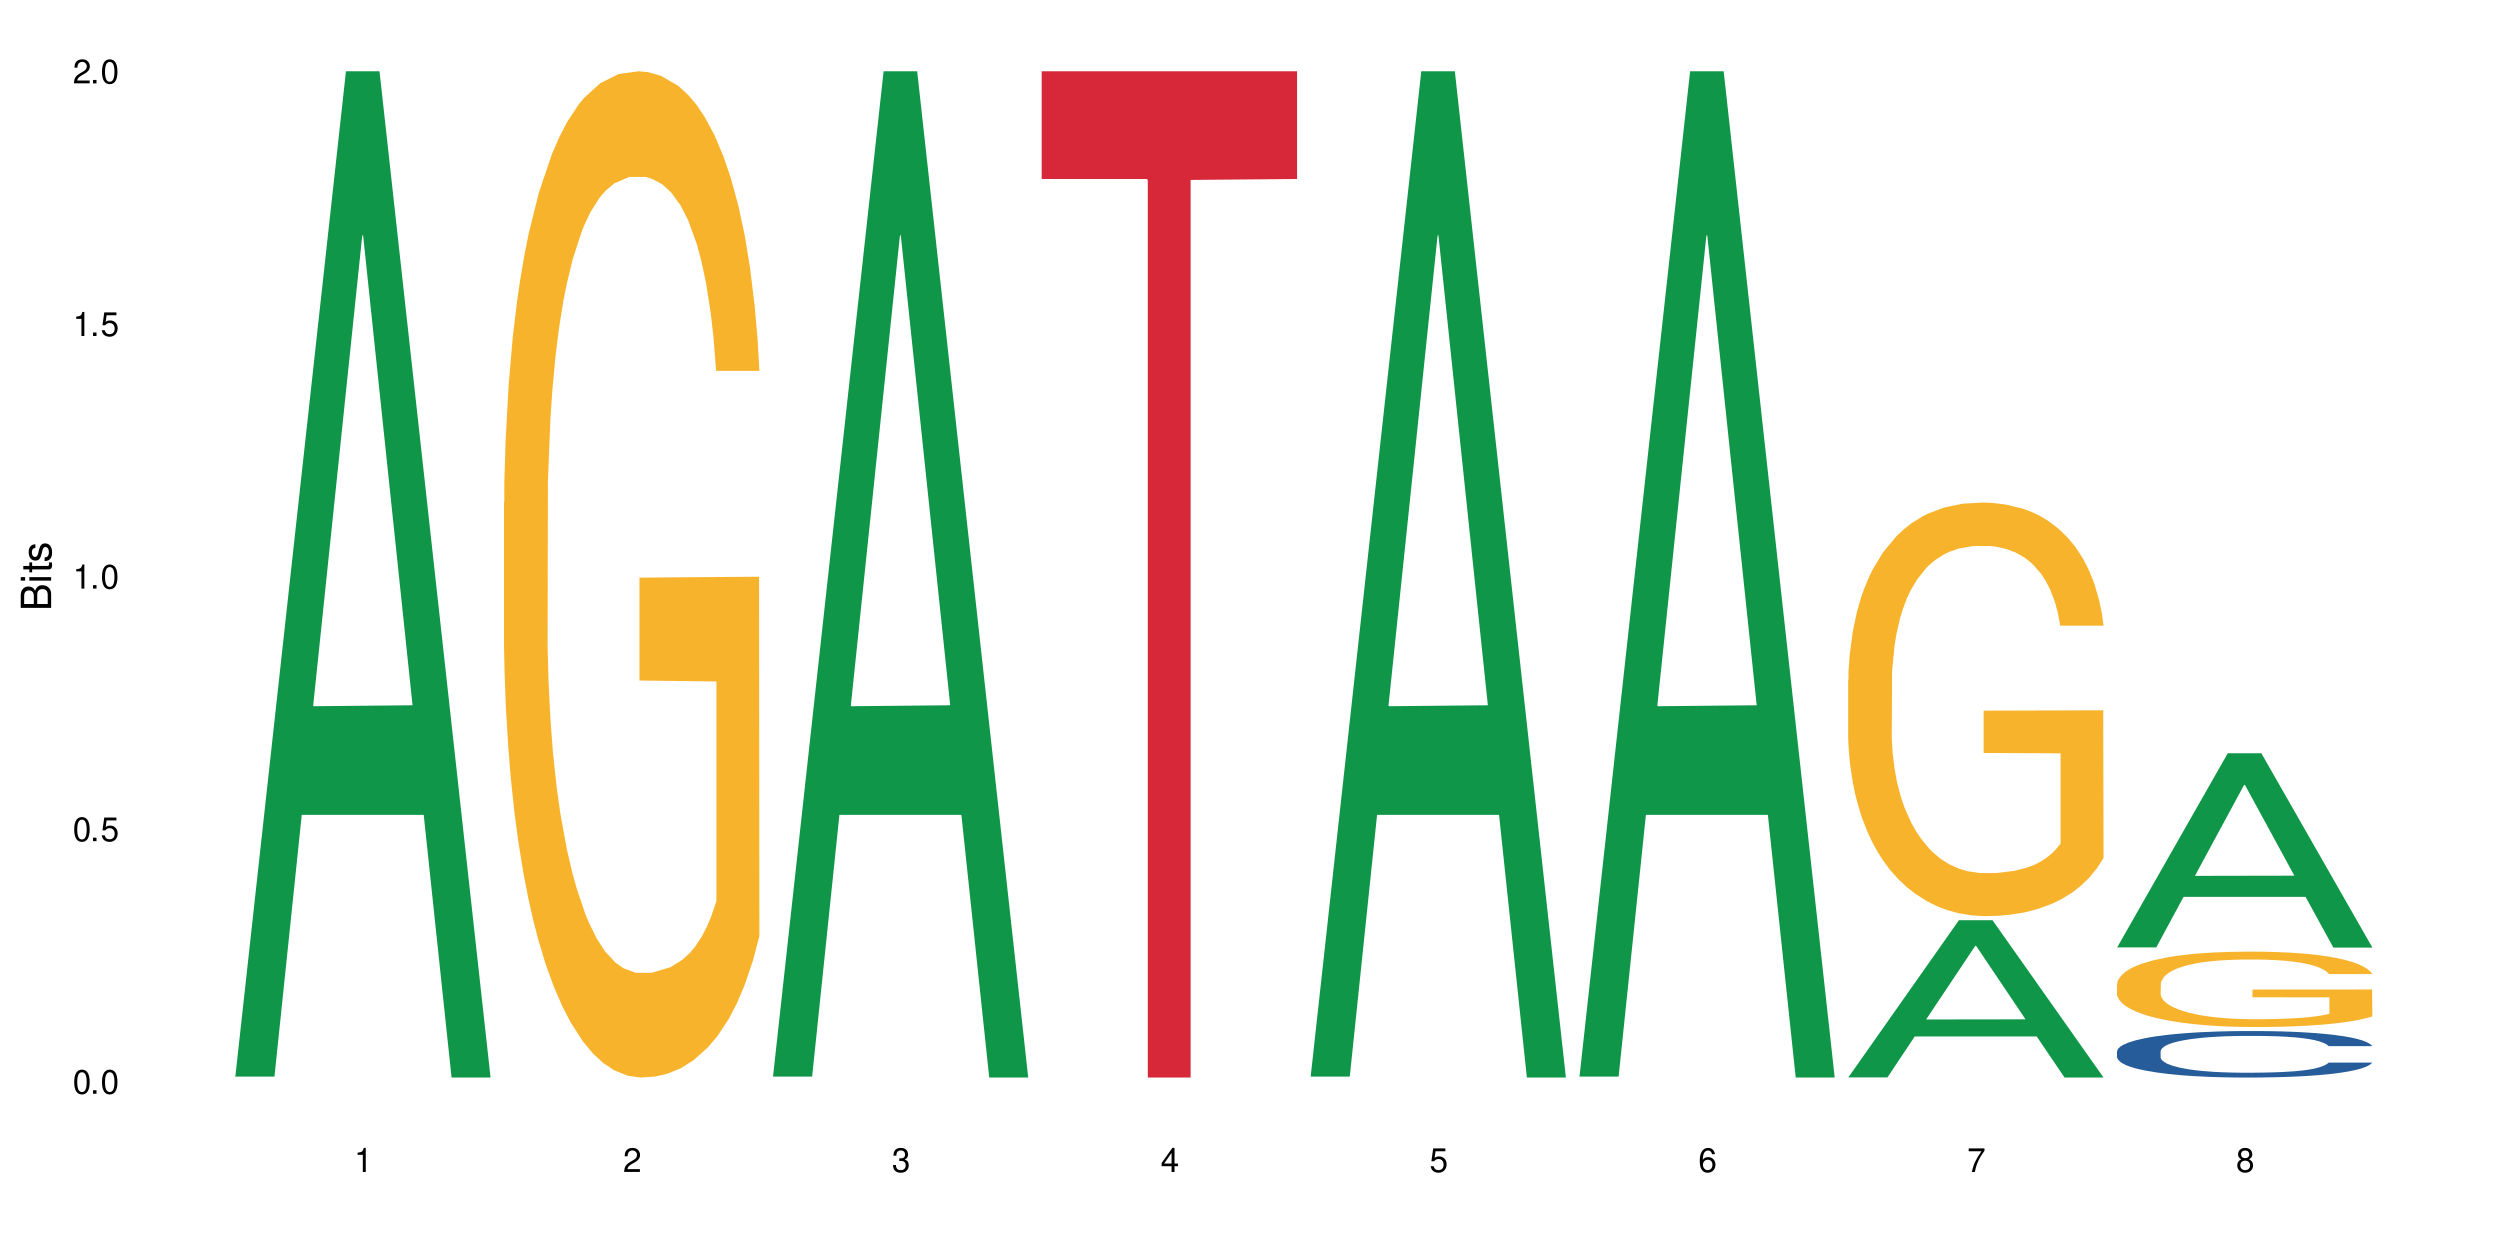
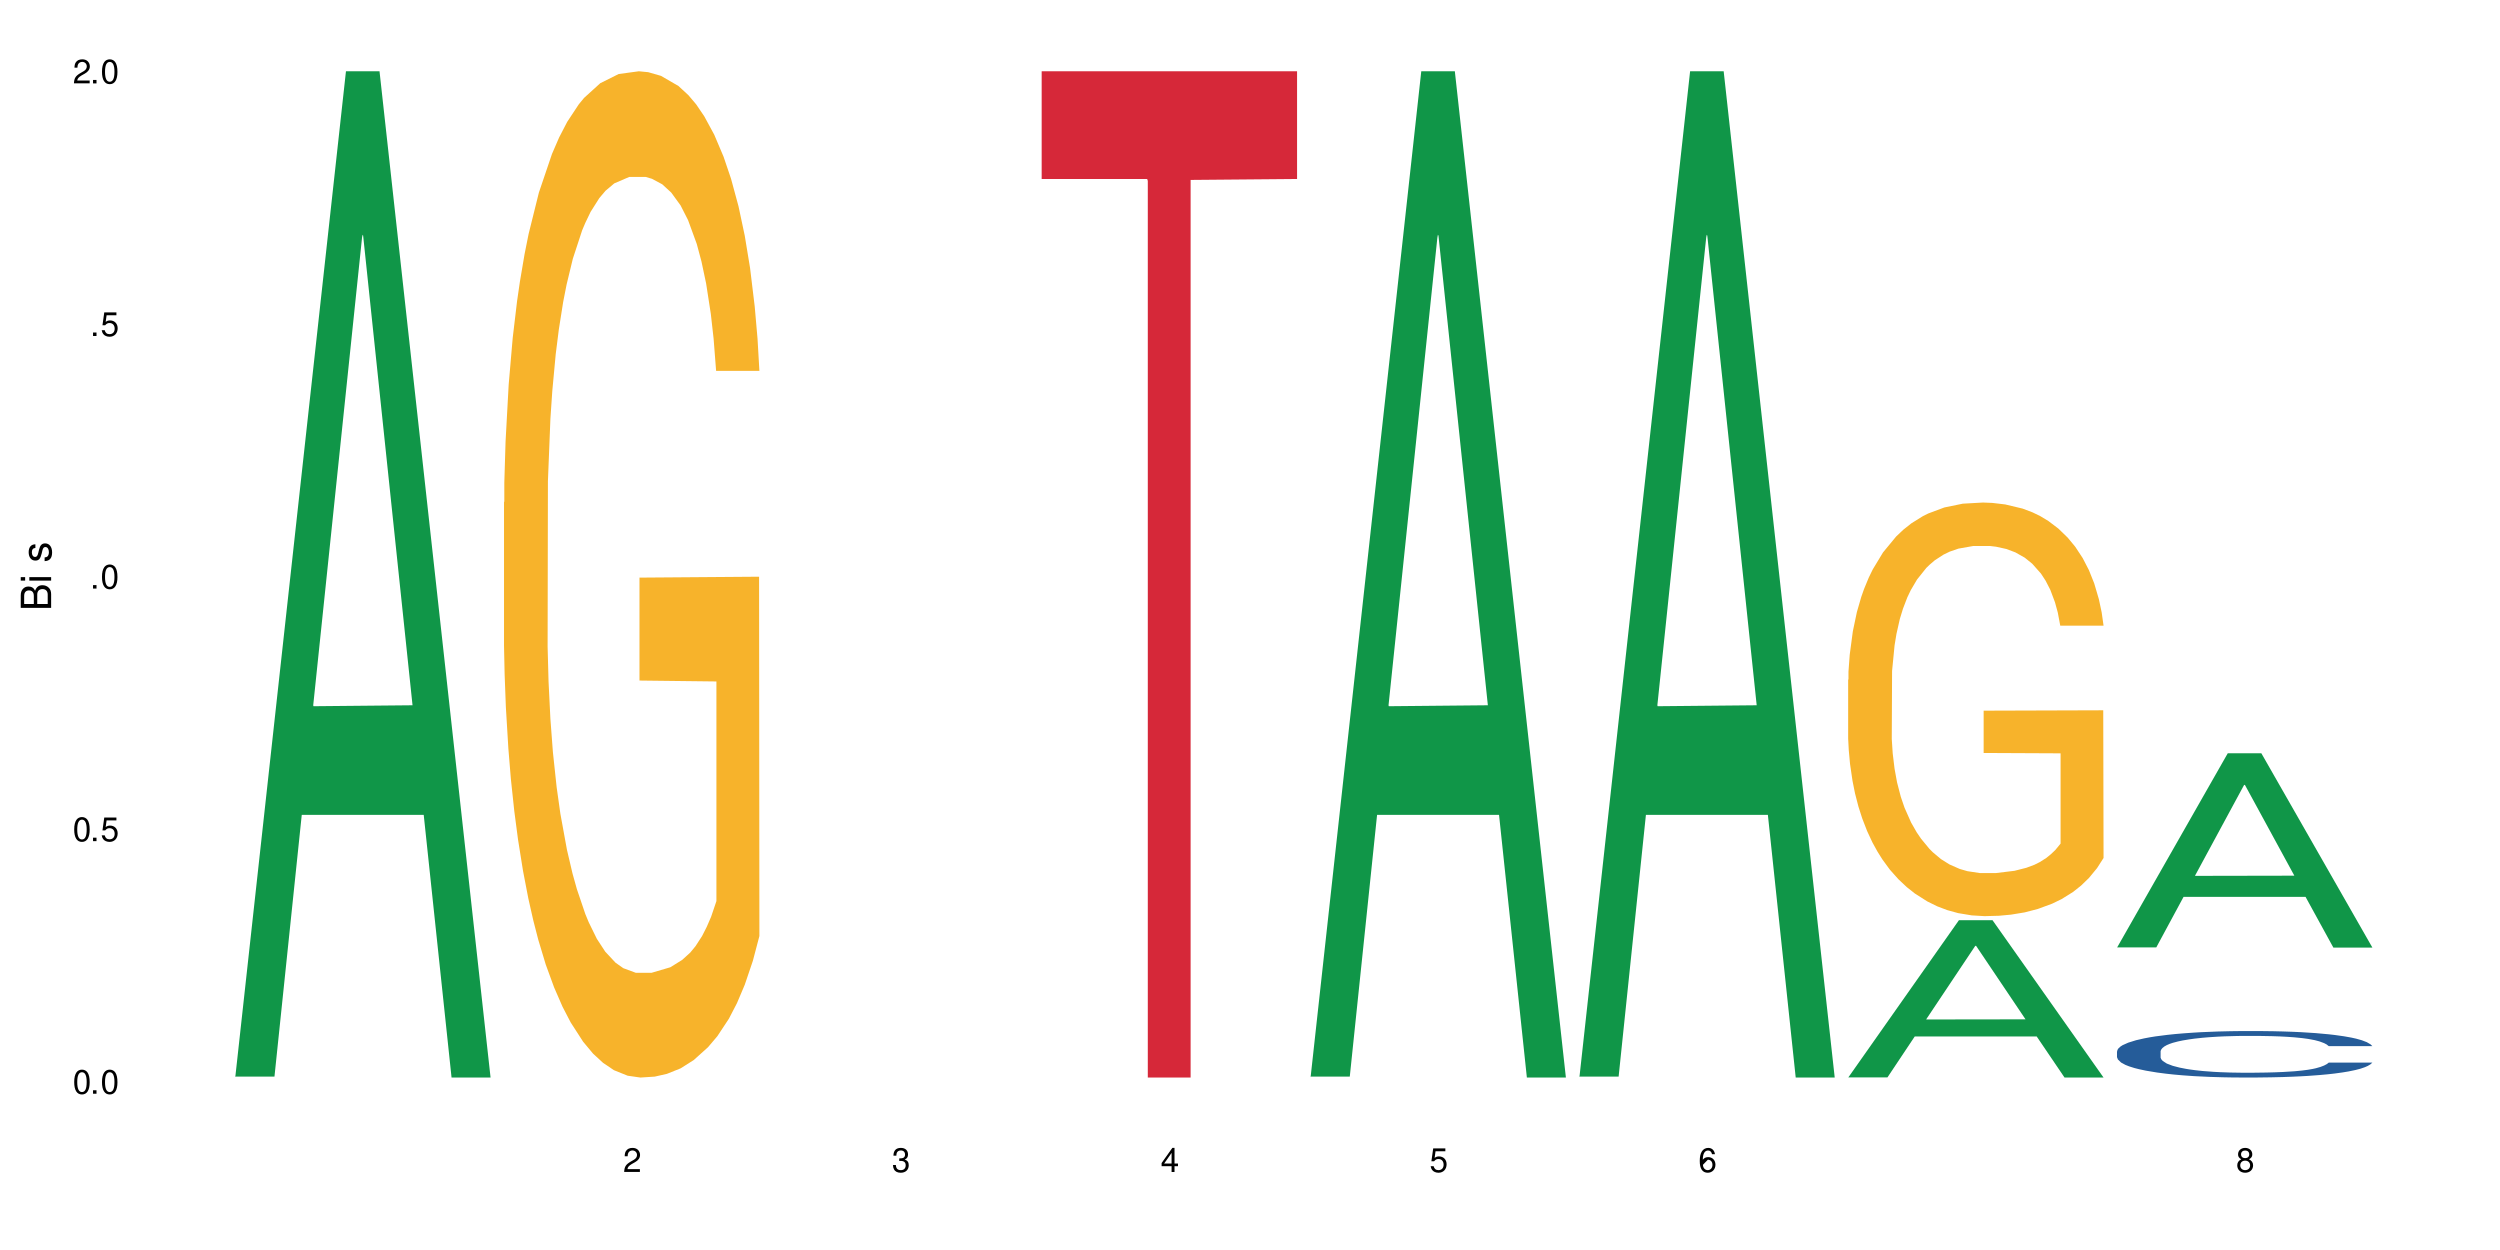
<svg xmlns="http://www.w3.org/2000/svg" xmlns:xlink="http://www.w3.org/1999/xlink" width="720" height="360" viewBox="0 0 720 360">
  <defs>
    <g>
      <g id="glyph-0-0">
</g>
      <g id="glyph-0-1">
        <path d="M 2.641 -6.938 C 2 -6.938 1.422 -6.656 1.078 -6.172 C 0.641 -5.562 0.406 -4.641 0.406 -3.359 C 0.406 -1.016 1.188 0.219 2.641 0.219 C 4.078 0.219 4.859 -1.016 4.859 -3.297 C 4.859 -4.641 4.656 -5.547 4.203 -6.172 C 3.844 -6.656 3.281 -6.938 2.641 -6.938 Z M 2.641 -6.188 C 3.547 -6.188 4 -5.25 4 -3.375 C 4 -1.406 3.562 -0.484 2.625 -0.484 C 1.734 -0.484 1.281 -1.438 1.281 -3.344 C 1.281 -5.25 1.734 -6.188 2.641 -6.188 Z M 2.641 -6.188 " />
      </g>
      <g id="glyph-0-2">
        <path d="M 1.828 -1 L 0.828 -1 L 0.828 0 L 1.828 0 Z M 1.828 -1 " />
      </g>
      <g id="glyph-0-3">
        <path d="M 4.562 -6.797 L 1.062 -6.797 L 0.547 -3.094 L 1.328 -3.094 C 1.719 -3.562 2.047 -3.734 2.578 -3.734 C 3.484 -3.734 4.062 -3.109 4.062 -2.094 C 4.062 -1.125 3.484 -0.531 2.578 -0.531 C 1.828 -0.531 1.375 -0.906 1.188 -1.672 L 0.328 -1.672 C 0.453 -1.109 0.547 -0.844 0.75 -0.594 C 1.125 -0.078 1.828 0.219 2.594 0.219 C 3.969 0.219 4.922 -0.781 4.922 -2.219 C 4.922 -3.562 4.031 -4.484 2.719 -4.484 C 2.25 -4.484 1.859 -4.359 1.469 -4.062 L 1.734 -5.969 L 4.562 -5.969 Z M 4.562 -6.797 " />
      </g>
      <g id="glyph-0-4">
-         <path d="M 2.484 -4.938 L 2.484 0 L 3.328 0 L 3.328 -6.938 L 2.766 -6.938 C 2.469 -5.875 2.281 -5.734 0.984 -5.562 L 0.984 -4.938 Z M 2.484 -4.938 " />
-       </g>
+         </g>
      <g id="glyph-0-5">
        <path d="M 4.859 -0.828 L 1.281 -0.828 C 1.359 -1.406 1.672 -1.781 2.5 -2.281 L 3.469 -2.828 C 4.406 -3.344 4.906 -4.062 4.906 -4.906 C 4.906 -5.484 4.672 -6.031 4.266 -6.406 C 3.859 -6.766 3.375 -6.938 2.719 -6.938 C 1.859 -6.938 1.219 -6.625 0.844 -6.031 C 0.609 -5.672 0.5 -5.234 0.484 -4.531 L 1.328 -4.531 C 1.359 -5.016 1.406 -5.281 1.531 -5.516 C 1.75 -5.938 2.188 -6.203 2.703 -6.203 C 3.469 -6.203 4.031 -5.641 4.031 -4.891 C 4.031 -4.344 3.719 -3.859 3.125 -3.516 L 2.234 -3 C 0.812 -2.172 0.406 -1.531 0.328 -0.016 L 4.859 -0.016 Z M 4.859 -0.828 " />
      </g>
      <g id="glyph-0-6">
        <path d="M 2.125 -3.188 L 2.578 -3.188 C 3.5 -3.188 3.984 -2.766 3.984 -1.922 C 3.984 -1.062 3.469 -0.531 2.594 -0.531 C 1.656 -0.531 1.203 -1 1.156 -2.016 L 0.312 -2.016 C 0.344 -1.453 0.438 -1.094 0.609 -0.781 C 0.953 -0.109 1.625 0.219 2.547 0.219 C 3.953 0.219 4.859 -0.625 4.859 -1.938 C 4.859 -2.828 4.516 -3.297 3.703 -3.594 C 4.344 -3.844 4.656 -4.328 4.656 -5.031 C 4.656 -6.219 3.875 -6.938 2.578 -6.938 C 1.203 -6.938 0.484 -6.172 0.453 -4.703 L 1.297 -4.703 C 1.312 -5.125 1.344 -5.359 1.453 -5.578 C 1.641 -5.969 2.062 -6.203 2.594 -6.203 C 3.344 -6.203 3.797 -5.75 3.797 -5 C 3.797 -4.516 3.609 -4.219 3.25 -4.047 C 3.016 -3.953 2.703 -3.922 2.125 -3.906 Z M 2.125 -3.188 " />
      </g>
      <g id="glyph-0-7">
        <path d="M 3.141 -1.672 L 3.141 0 L 3.984 0 L 3.984 -1.672 L 4.984 -1.672 L 4.984 -2.438 L 3.984 -2.438 L 3.984 -6.938 L 3.359 -6.938 L 0.266 -2.578 L 0.266 -1.672 Z M 3.141 -2.438 L 1 -2.438 L 3.141 -5.5 Z M 3.141 -2.438 " />
      </g>
      <g id="glyph-0-8">
-         <path d="M 4.781 -5.125 C 4.609 -6.266 3.891 -6.938 2.844 -6.938 C 2.094 -6.938 1.422 -6.578 1.031 -5.953 C 0.594 -5.266 0.406 -4.422 0.406 -3.172 C 0.406 -2 0.578 -1.25 0.984 -0.641 C 1.359 -0.078 1.953 0.219 2.703 0.219 C 3.984 0.219 4.922 -0.75 4.922 -2.094 C 4.922 -3.375 4.062 -4.281 2.844 -4.281 C 2.172 -4.281 1.641 -4.031 1.281 -3.516 C 1.281 -5.234 1.828 -6.188 2.797 -6.188 C 3.391 -6.188 3.797 -5.797 3.938 -5.125 Z M 2.734 -3.531 C 3.547 -3.531 4.062 -2.953 4.062 -2.031 C 4.062 -1.156 3.484 -0.531 2.703 -0.531 C 1.922 -0.531 1.328 -1.188 1.328 -2.078 C 1.328 -2.938 1.906 -3.531 2.734 -3.531 Z M 2.734 -3.531 " />
+         <path d="M 4.781 -5.125 C 4.609 -6.266 3.891 -6.938 2.844 -6.938 C 2.094 -6.938 1.422 -6.578 1.031 -5.953 C 0.594 -5.266 0.406 -4.422 0.406 -3.172 C 0.406 -2 0.578 -1.25 0.984 -0.641 C 1.359 -0.078 1.953 0.219 2.703 0.219 C 3.984 0.219 4.922 -0.75 4.922 -2.094 C 4.922 -3.375 4.062 -4.281 2.844 -4.281 C 2.172 -4.281 1.641 -4.031 1.281 -3.516 C 1.281 -5.234 1.828 -6.188 2.797 -6.188 C 3.391 -6.188 3.797 -5.797 3.938 -5.125 Z M 2.734 -3.531 C 3.547 -3.531 4.062 -2.953 4.062 -2.031 C 4.062 -1.156 3.484 -0.531 2.703 -0.531 C 1.922 -0.531 1.328 -1.188 1.328 -2.078 Z M 2.734 -3.531 " />
      </g>
      <g id="glyph-0-9">
-         <path d="M 4.984 -6.797 L 0.438 -6.797 L 0.438 -5.969 L 4.109 -5.969 C 2.5 -3.656 1.828 -2.234 1.328 0 L 2.219 0 C 2.594 -2.172 3.453 -4.047 4.984 -6.094 Z M 4.984 -6.797 " />
-       </g>
+         </g>
      <g id="glyph-0-10">
        <path d="M 3.75 -3.656 C 4.469 -4.094 4.688 -4.438 4.688 -5.078 C 4.688 -6.172 3.844 -6.938 2.641 -6.938 C 1.438 -6.938 0.594 -6.172 0.594 -5.094 C 0.594 -4.438 0.812 -4.094 1.516 -3.656 C 0.734 -3.266 0.359 -2.703 0.359 -1.922 C 0.359 -0.656 1.281 0.219 2.641 0.219 C 3.984 0.219 4.922 -0.656 4.922 -1.922 C 4.922 -2.703 4.531 -3.266 3.75 -3.656 Z M 2.641 -6.188 C 3.359 -6.188 3.812 -5.75 3.812 -5.062 C 3.812 -4.406 3.344 -3.984 2.641 -3.984 C 1.922 -3.984 1.453 -4.406 1.453 -5.078 C 1.453 -5.75 1.922 -6.188 2.641 -6.188 Z M 2.641 -3.266 C 3.484 -3.266 4.062 -2.719 4.062 -1.906 C 4.062 -1.078 3.484 -0.531 2.625 -0.531 C 1.797 -0.531 1.219 -1.094 1.219 -1.906 C 1.219 -2.719 1.781 -3.266 2.641 -3.266 Z M 2.641 -3.266 " />
      </g>
      <g id="glyph-1-0">
</g>
      <g id="glyph-1-1">
        <path d="M 0 -0.953 L 0 -4.891 C 0 -5.719 -0.234 -6.344 -0.734 -6.797 C -1.188 -7.234 -1.812 -7.469 -2.5 -7.469 C -3.547 -7.469 -4.188 -7 -4.625 -5.875 C -4.984 -6.688 -5.625 -7.094 -6.531 -7.094 C -7.172 -7.094 -7.734 -6.859 -8.141 -6.391 C -8.562 -5.922 -8.75 -5.344 -8.75 -4.5 L -8.75 -0.953 Z M -4.984 -2.062 L -7.766 -2.062 L -7.766 -4.219 C -7.766 -4.844 -7.688 -5.203 -7.453 -5.5 C -7.219 -5.812 -6.859 -5.969 -6.375 -5.969 C -5.891 -5.969 -5.531 -5.812 -5.297 -5.5 C -5.062 -5.203 -4.984 -4.844 -4.984 -4.219 Z M -0.984 -2.062 L -4 -2.062 L -4 -4.781 C -4 -5.766 -3.438 -6.359 -2.484 -6.359 C -1.547 -6.359 -0.984 -5.766 -0.984 -4.781 Z M -0.984 -2.062 " />
      </g>
      <g id="glyph-1-2">
        <path d="M -6.281 -1.797 L -6.281 -0.797 L 0 -0.797 L 0 -1.797 Z M -8.75 -1.797 L -8.75 -0.797 L -7.484 -0.797 L -7.484 -1.797 Z M -8.75 -1.797 " />
      </g>
      <g id="glyph-1-3">
-         <path d="M -6.281 -3.047 L -6.281 -2.016 L -8.016 -2.016 L -8.016 -1.016 L -6.281 -1.016 L -6.281 -0.172 L -5.469 -0.172 L -5.469 -1.016 L -0.719 -1.016 C -0.078 -1.016 0.281 -1.453 0.281 -2.234 C 0.281 -2.5 0.25 -2.719 0.188 -3.047 L -0.641 -3.047 C -0.609 -2.906 -0.594 -2.766 -0.594 -2.562 C -0.594 -2.141 -0.719 -2.016 -1.156 -2.016 L -5.469 -2.016 L -5.469 -3.047 Z M -6.281 -3.047 " />
-       </g>
+         </g>
      <g id="glyph-1-4">
        <path d="M -4.531 -5.25 C -5.766 -5.25 -6.469 -4.422 -6.469 -2.969 C -6.469 -1.516 -5.719 -0.562 -4.547 -0.562 C -3.562 -0.562 -3.094 -1.062 -2.734 -2.562 L -2.516 -3.484 C -2.344 -4.188 -2.094 -4.469 -1.641 -4.469 C -1.047 -4.469 -0.641 -3.875 -0.641 -3 C -0.641 -2.453 -0.797 -2 -1.062 -1.75 C -1.25 -1.594 -1.422 -1.531 -1.875 -1.469 L -1.875 -0.406 C -0.422 -0.453 0.281 -1.266 0.281 -2.922 C 0.281 -4.5 -0.5 -5.516 -1.719 -5.516 C -2.656 -5.516 -3.172 -4.984 -3.469 -3.734 L -3.703 -2.766 C -3.891 -1.953 -4.156 -1.609 -4.594 -1.609 C -5.188 -1.609 -5.547 -2.125 -5.547 -2.938 C -5.547 -3.75 -5.203 -4.172 -4.531 -4.203 Z M -4.531 -5.25 " />
      </g>
    </g>
  </defs>
  <rect x="-72" y="-36" width="864" height="432" fill="rgb(100%, 100%, 100%)" fill-opacity="1" />
  <path fill-rule="nonzero" fill="rgb(6.275%, 58.824%, 28.235%)" fill-opacity="1" d="M 67.73 310.059 L 67.809 309.789 L 99.637 20.527 L 109.301 20.527 L 141.281 310.332 L 130.047 310.332 L 122.031 234.684 L 86.906 234.684 L 79.047 310.059 L 67.73 310.059 L 90.285 203.391 L 118.809 203.117 L 104.586 67.875 L 104.43 67.602 L 104.27 68.418 L 90.207 203.117 L 90.285 203.391 Z M 67.73 310.059 " />
  <path fill-rule="nonzero" fill="rgb(96.863%, 70.196%, 16.863%)" fill-opacity="1" d="M 145.156 144.652 L 145.242 144.387 L 145.242 139.094 L 145.602 127.184 L 146.5 110.777 L 147.664 97.277 L 148.922 86.691 L 149.73 81.133 L 151.074 73.195 L 152.242 67.371 L 155.199 55.461 L 158.969 44.348 L 161.031 39.582 L 163.363 35.082 L 166.684 30.055 L 168.207 28.203 L 172.871 23.965 L 178.164 21.32 L 183.992 20.527 L 186.684 20.789 L 190.363 21.848 L 195.387 24.762 L 198.254 27.406 L 200.496 30.055 L 202.828 33.496 L 205.699 38.789 L 208.391 45.141 L 210.543 51.492 L 212.695 59.43 L 214.492 67.902 L 216.016 77.164 L 217.359 88.281 L 218.168 97.543 L 218.707 106.805 L 206.238 106.805 L 205.52 97.543 L 204.715 90.398 L 203.367 81.664 L 202.023 75.312 L 200.676 70.281 L 198.164 63.402 L 196.012 59.168 L 193.32 55.461 L 190.723 53.078 L 187.762 51.492 L 185.969 50.961 L 181.211 50.961 L 176.906 52.816 L 174.395 54.934 L 172.602 57.051 L 170.09 61.02 L 168.566 64.195 L 167.668 66.312 L 164.977 74.516 L 163.184 81.93 L 162.195 86.957 L 160.941 94.898 L 160.043 102.043 L 159.059 112.629 L 158.52 120.57 L 157.801 138.566 L 157.711 186.207 L 157.98 196.262 L 158.52 207.113 L 159.238 216.641 L 160.312 226.699 L 161.391 234.375 L 163.273 244.695 L 164.887 251.578 L 166.145 256.078 L 168.566 263.223 L 169.551 265.605 L 171.883 270.367 L 174.305 274.074 L 177.266 277.25 L 179.508 278.836 L 183.098 280.16 L 187.672 280.16 L 193.055 278.574 L 196.461 276.457 L 198.793 274.34 L 200.32 272.484 L 202.203 269.574 L 203.547 266.926 L 204.805 264.016 L 206.328 259.516 L 206.328 196.262 L 184.172 195.996 L 184.172 166.355 L 218.617 166.09 L 218.707 269.574 L 216.824 276.719 L 214.492 283.602 L 212.25 288.895 L 209.918 293.395 L 206.598 298.422 L 203.906 301.598 L 199.781 305.305 L 196.012 307.688 L 192.066 309.273 L 188.566 310.066 L 184.441 310.332 L 180.766 309.805 L 176.816 308.215 L 173.68 306.098 L 170.809 303.453 L 167.938 300.012 L 164.352 294.453 L 162.016 289.953 L 159.594 284.395 L 157.172 277.777 L 155.02 270.633 L 153.586 265.074 L 152.152 258.723 L 150.625 250.781 L 149.191 241.785 L 148.113 233.578 L 147.129 224.316 L 146.41 215.582 L 145.691 203.672 L 145.332 194.145 L 145.156 185.941 Z M 145.156 144.652 " />
-   <path fill-rule="nonzero" fill="rgb(6.275%, 58.824%, 28.235%)" fill-opacity="1" d="M 222.578 310.059 L 222.656 309.789 L 254.48 20.527 L 264.148 20.527 L 296.129 310.332 L 284.895 310.332 L 276.879 234.684 L 241.75 234.684 L 233.895 310.059 L 222.578 310.059 L 245.129 203.391 L 273.656 203.117 L 259.434 67.875 L 259.273 67.602 L 259.117 68.418 L 245.051 203.117 L 245.129 203.391 Z M 222.578 310.059 " />
  <path fill-rule="nonzero" fill="rgb(83.922%, 15.686%, 22.353%)" fill-opacity="1" d="M 300 20.527 L 373.555 20.527 L 373.555 51.547 L 342.898 51.82 L 342.898 310.332 L 330.566 310.332 L 330.566 52.094 L 330.387 51.547 L 300 51.547 Z M 300 20.527 " />
  <path fill-rule="nonzero" fill="rgb(6.275%, 58.824%, 28.235%)" fill-opacity="1" d="M 377.426 310.059 L 377.504 309.789 L 409.328 20.527 L 418.992 20.527 L 450.977 310.332 L 439.738 310.332 L 431.723 234.684 L 396.598 234.684 L 388.738 310.059 L 377.426 310.059 L 399.977 203.391 L 428.504 203.117 L 414.277 67.875 L 414.121 67.602 L 413.965 68.418 L 399.898 203.117 L 399.977 203.391 Z M 377.426 310.059 " />
  <path fill-rule="nonzero" fill="rgb(6.275%, 58.824%, 28.235%)" fill-opacity="1" d="M 454.848 310.059 L 454.926 309.789 L 486.75 20.527 L 496.418 20.527 L 528.398 310.332 L 517.164 310.332 L 509.148 234.684 L 474.023 234.684 L 466.164 310.059 L 454.848 310.059 L 477.402 203.391 L 505.926 203.117 L 491.703 67.875 L 491.547 67.602 L 491.387 68.418 L 477.32 203.117 L 477.402 203.391 Z M 454.848 310.059 " />
  <path fill-rule="nonzero" fill="rgb(6.275%, 58.824%, 28.235%)" fill-opacity="1" d="M 532.27 310.289 L 532.352 310.246 L 564.176 265.012 L 573.84 265.012 L 605.824 310.332 L 594.586 310.332 L 586.57 298.504 L 551.445 298.504 L 543.586 310.289 L 532.27 310.289 L 554.824 293.609 L 583.348 293.566 L 569.125 272.418 L 568.969 272.375 L 568.812 272.5 L 554.746 293.566 L 554.824 293.609 Z M 532.27 310.289 " />
  <path fill-rule="nonzero" fill="rgb(96.863%, 70.196%, 16.863%)" fill-opacity="1" d="M 532.27 195.75 L 532.359 195.641 L 532.359 193.465 L 532.719 188.57 L 533.617 181.824 L 534.781 176.277 L 536.039 171.926 L 536.844 169.641 L 538.191 166.379 L 539.355 163.984 L 542.316 159.09 L 546.086 154.52 L 548.148 152.562 L 550.48 150.715 L 553.797 148.648 L 555.324 147.887 L 559.988 146.145 L 565.281 145.059 L 571.109 144.73 L 573.801 144.84 L 577.48 145.273 L 582.5 146.473 L 585.371 147.559 L 587.613 148.648 L 589.945 150.062 L 592.816 152.238 L 595.508 154.848 L 597.66 157.457 L 599.812 160.723 L 601.609 164.203 L 603.133 168.012 L 604.477 172.578 L 605.285 176.387 L 605.824 180.195 L 593.355 180.195 L 592.637 176.387 L 591.832 173.449 L 590.484 169.859 L 589.141 167.25 L 587.793 165.184 L 585.281 162.352 L 583.129 160.613 L 580.438 159.09 L 577.836 158.109 L 574.879 157.457 L 573.082 157.242 L 568.328 157.242 L 564.023 158.004 L 561.512 158.871 L 559.719 159.742 L 557.207 161.375 L 555.684 162.68 L 554.785 163.551 L 552.094 166.922 L 550.301 169.969 L 549.312 172.035 L 548.059 175.297 L 547.16 178.234 L 546.176 182.586 L 545.637 185.852 L 544.918 193.246 L 544.828 212.828 L 545.098 216.961 L 545.637 221.422 L 546.355 225.34 L 547.43 229.473 L 548.508 232.629 L 550.391 236.871 L 552.004 239.699 L 553.262 241.547 L 555.684 244.484 L 556.668 245.465 L 559 247.422 L 561.422 248.945 L 564.383 250.25 L 566.625 250.902 L 570.215 251.445 L 574.789 251.445 L 580.168 250.793 L 583.578 249.926 L 585.91 249.055 L 587.434 248.293 L 589.32 247.098 L 590.664 246.008 L 591.922 244.812 L 593.445 242.961 L 593.445 216.961 L 571.289 216.855 L 571.289 204.672 L 605.734 204.562 L 605.824 247.098 L 603.941 250.031 L 601.609 252.859 L 599.363 255.035 L 597.031 256.887 L 593.715 258.953 L 591.023 260.258 L 586.898 261.781 L 583.129 262.762 L 579.184 263.414 L 575.684 263.738 L 571.559 263.848 L 567.883 263.633 L 563.934 262.977 L 560.797 262.109 L 557.926 261.02 L 555.055 259.605 L 551.465 257.32 L 549.133 255.473 L 546.711 253.188 L 544.289 250.469 L 542.137 247.531 L 540.703 245.246 L 539.266 242.637 L 537.742 239.371 L 536.309 235.672 L 535.23 232.301 L 534.246 228.492 L 533.527 224.902 L 532.809 220.008 L 532.449 216.094 L 532.27 212.719 Z M 532.27 195.75 " />
  <path fill-rule="nonzero" fill="rgb(6.275%, 58.824%, 28.235%)" fill-opacity="1" d="M 609.695 272.848 L 609.773 272.797 L 641.598 216.938 L 651.266 216.938 L 683.246 272.902 L 672.008 272.902 L 663.996 258.293 L 628.867 258.293 L 621.012 272.848 L 609.695 272.848 L 632.246 252.25 L 660.773 252.195 L 646.551 226.082 L 646.391 226.027 L 646.234 226.184 L 632.168 252.195 L 632.246 252.25 Z M 609.695 272.848 " />
  <path fill-rule="nonzero" fill="rgb(14.51%, 36.078%, 60%)" fill-opacity="1" d="M 609.695 302.773 L 609.785 302.758 L 609.785 302.465 L 610.055 302 L 610.68 301.414 L 611.309 301.012 L 612.922 300.289 L 615.164 299.59 L 617.5 299.055 L 619.203 298.734 L 620.727 298.488 L 624.227 298.039 L 626.469 297.805 L 628.891 297.598 L 631.852 297.391 L 634.004 297.266 L 638.848 297.07 L 642.434 296.984 L 645.215 296.949 L 651.223 296.949 L 654.812 296.996 L 657.414 297.059 L 660.285 297.156 L 662.707 297.266 L 666.922 297.535 L 670.688 297.879 L 672.395 298.074 L 675.086 298.453 L 677.148 298.82 L 678.582 299.137 L 680.195 299.59 L 681.633 300.141 L 682.707 300.766 L 683.246 301.293 L 670.688 301.293 L 670.062 300.801 L 669.344 300.422 L 667.996 299.922 L 666.652 299.566 L 664.77 299.211 L 663.066 298.98 L 660.734 298.746 L 658.668 298.602 L 656.516 298.488 L 654.453 298.418 L 650.508 298.344 L 645.934 298.344 L 644.227 298.367 L 640.73 298.465 L 638.848 298.551 L 636.156 298.723 L 634.273 298.883 L 632.027 299.125 L 630.504 299.336 L 628.621 299.652 L 627.273 299.934 L 625.75 300.336 L 624.852 300.645 L 624.047 300.984 L 623.328 301.391 L 622.789 301.816 L 622.43 302.27 L 622.254 302.711 L 622.254 304.605 L 622.43 305.047 L 622.879 305.562 L 624.047 306.309 L 625.75 306.957 L 627.723 307.469 L 629.605 307.836 L 630.684 308.008 L 632.117 308.203 L 634.363 308.449 L 637.59 308.691 L 639.473 308.789 L 642.344 308.891 L 645.305 308.938 L 649.25 308.938 L 652.75 308.891 L 655.082 308.828 L 657.504 308.73 L 660.82 308.523 L 662.887 308.324 L 664.68 308.094 L 666.023 307.859 L 666.922 307.664 L 668.266 307.285 L 669.344 306.871 L 670.152 306.441 L 670.688 306.027 L 683.246 306.027 L 682.707 306.516 L 681.902 306.992 L 681.094 307.348 L 679.84 307.777 L 678.402 308.156 L 676.34 308.582 L 674.637 308.863 L 672.395 309.172 L 670.332 309.402 L 668.086 309.609 L 664.77 309.855 L 662.617 309.977 L 660.285 310.086 L 657.504 310.188 L 654.004 310.27 L 650.238 310.32 L 646.738 310.332 L 642.973 310.309 L 640.191 310.258 L 636.516 310.148 L 631.941 309.93 L 628.621 309.695 L 626.02 309.465 L 623.777 309.219 L 621.266 308.891 L 618.035 308.352 L 616.062 307.934 L 614.719 307.594 L 613.191 307.113 L 612.117 306.688 L 610.859 306 L 609.965 305.133 L 609.695 304.461 Z M 609.695 302.773 " />
-   <path fill-rule="nonzero" fill="rgb(96.863%, 70.196%, 16.863%)" fill-opacity="1" d="M 609.695 283.367 L 609.785 283.348 L 609.785 282.953 L 610.145 282.059 L 611.039 280.828 L 612.207 279.816 L 613.461 279.023 L 614.27 278.605 L 615.613 278.012 L 616.781 277.574 L 619.742 276.684 L 623.508 275.852 L 625.57 275.492 L 627.902 275.156 L 631.223 274.777 L 632.746 274.641 L 637.41 274.324 L 642.703 274.125 L 648.535 274.066 L 651.223 274.086 L 654.902 274.164 L 659.926 274.383 L 662.797 274.582 L 665.039 274.777 L 667.371 275.035 L 670.242 275.434 L 672.93 275.91 L 675.086 276.387 L 677.238 276.98 L 679.031 277.617 L 680.555 278.309 L 681.902 279.145 L 682.707 279.836 L 683.246 280.531 L 670.777 280.531 L 670.062 279.836 L 669.254 279.301 L 667.91 278.648 L 666.562 278.172 L 665.219 277.793 L 662.707 277.277 L 660.555 276.961 L 657.863 276.684 L 655.262 276.504 L 652.301 276.387 L 650.508 276.348 L 645.754 276.348 L 641.449 276.484 L 638.938 276.645 L 637.141 276.801 L 634.629 277.102 L 633.105 277.336 L 632.207 277.496 L 629.52 278.113 L 627.723 278.668 L 626.738 279.043 L 625.48 279.641 L 624.586 280.176 L 623.598 280.969 L 623.059 281.562 L 622.344 282.91 L 622.254 286.48 L 622.52 287.234 L 623.059 288.051 L 623.777 288.762 L 624.852 289.516 L 625.93 290.094 L 627.812 290.867 L 629.43 291.383 L 630.684 291.719 L 633.105 292.254 L 634.094 292.434 L 636.426 292.789 L 638.848 293.066 L 641.805 293.305 L 644.047 293.426 L 647.637 293.523 L 652.211 293.523 L 657.594 293.406 L 661 293.246 L 663.332 293.086 L 664.859 292.949 L 666.742 292.73 L 668.086 292.531 L 669.344 292.312 L 670.867 291.977 L 670.867 287.234 L 648.715 287.215 L 648.715 284.996 L 683.156 284.973 L 683.246 292.73 L 681.363 293.266 L 679.031 293.781 L 676.789 294.18 L 674.457 294.516 L 671.137 294.891 L 668.445 295.129 L 664.32 295.406 L 660.555 295.586 L 656.605 295.707 L 653.109 295.766 L 648.98 295.785 L 645.305 295.746 L 641.359 295.625 L 638.219 295.469 L 635.348 295.27 L 632.477 295.012 L 628.891 294.594 L 626.559 294.258 L 624.137 293.84 L 621.715 293.344 L 619.562 292.809 L 618.125 292.395 L 616.691 291.918 L 615.164 291.32 L 613.73 290.648 L 612.656 290.031 L 611.668 289.34 L 610.949 288.684 L 610.234 287.793 L 609.875 287.078 L 609.695 286.461 Z M 609.695 283.367 " />
  <g fill="rgb(0%, 0%, 0%)" fill-opacity="1">
    <use xlink:href="#glyph-0-1" x="20.965" y="314.993" />
    <use xlink:href="#glyph-0-2" x="25.965" y="314.993" />
    <use xlink:href="#glyph-0-1" x="28.965" y="314.993" />
  </g>
  <g fill="rgb(0%, 0%, 0%)" fill-opacity="1">
    <use xlink:href="#glyph-0-1" x="20.965" y="242.251" />
    <use xlink:href="#glyph-0-2" x="25.965" y="242.251" />
    <use xlink:href="#glyph-0-3" x="28.965" y="242.251" />
  </g>
  <g fill="rgb(0%, 0%, 0%)" fill-opacity="1">
    <use xlink:href="#glyph-0-4" x="20.965" y="169.509" />
    <use xlink:href="#glyph-0-2" x="25.965" y="169.509" />
    <use xlink:href="#glyph-0-1" x="28.965" y="169.509" />
  </g>
  <g fill="rgb(0%, 0%, 0%)" fill-opacity="1">
    <use xlink:href="#glyph-0-4" x="20.965" y="96.767" />
    <use xlink:href="#glyph-0-2" x="25.965" y="96.767" />
    <use xlink:href="#glyph-0-3" x="28.965" y="96.767" />
  </g>
  <g fill="rgb(0%, 0%, 0%)" fill-opacity="1">
    <use xlink:href="#glyph-0-5" x="20.965" y="24.024" />
    <use xlink:href="#glyph-0-2" x="25.965" y="24.024" />
    <use xlink:href="#glyph-0-1" x="28.965" y="24.024" />
  </g>
  <g fill="rgb(0%, 0%, 0%)" fill-opacity="1">
    <use xlink:href="#glyph-0-4" x="102.008" y="337.532" />
  </g>
  <g fill="rgb(0%, 0%, 0%)" fill-opacity="1">
    <use xlink:href="#glyph-0-5" x="179.43" y="337.532" />
  </g>
  <g fill="rgb(0%, 0%, 0%)" fill-opacity="1">
    <use xlink:href="#glyph-0-6" x="256.855" y="337.532" />
  </g>
  <g fill="rgb(0%, 0%, 0%)" fill-opacity="1">
    <use xlink:href="#glyph-0-7" x="334.277" y="337.532" />
  </g>
  <g fill="rgb(0%, 0%, 0%)" fill-opacity="1">
    <use xlink:href="#glyph-0-3" x="411.699" y="337.532" />
  </g>
  <g fill="rgb(0%, 0%, 0%)" fill-opacity="1">
    <use xlink:href="#glyph-0-8" x="489.125" y="337.532" />
  </g>
  <g fill="rgb(0%, 0%, 0%)" fill-opacity="1">
    <use xlink:href="#glyph-0-9" x="566.547" y="337.532" />
  </g>
  <g fill="rgb(0%, 0%, 0%)" fill-opacity="1">
    <use xlink:href="#glyph-0-10" x="643.969" y="337.532" />
  </g>
  <g fill="rgb(0%, 0%, 0%)" fill-opacity="1">
    <use xlink:href="#glyph-1-1" x="14.725" y="176.012" />
    <use xlink:href="#glyph-1-2" x="14.725" y="168.012" />
    <use xlink:href="#glyph-1-3" x="14.725" y="165.012" />
    <use xlink:href="#glyph-1-4" x="14.725" y="162.012" />
  </g>
</svg>